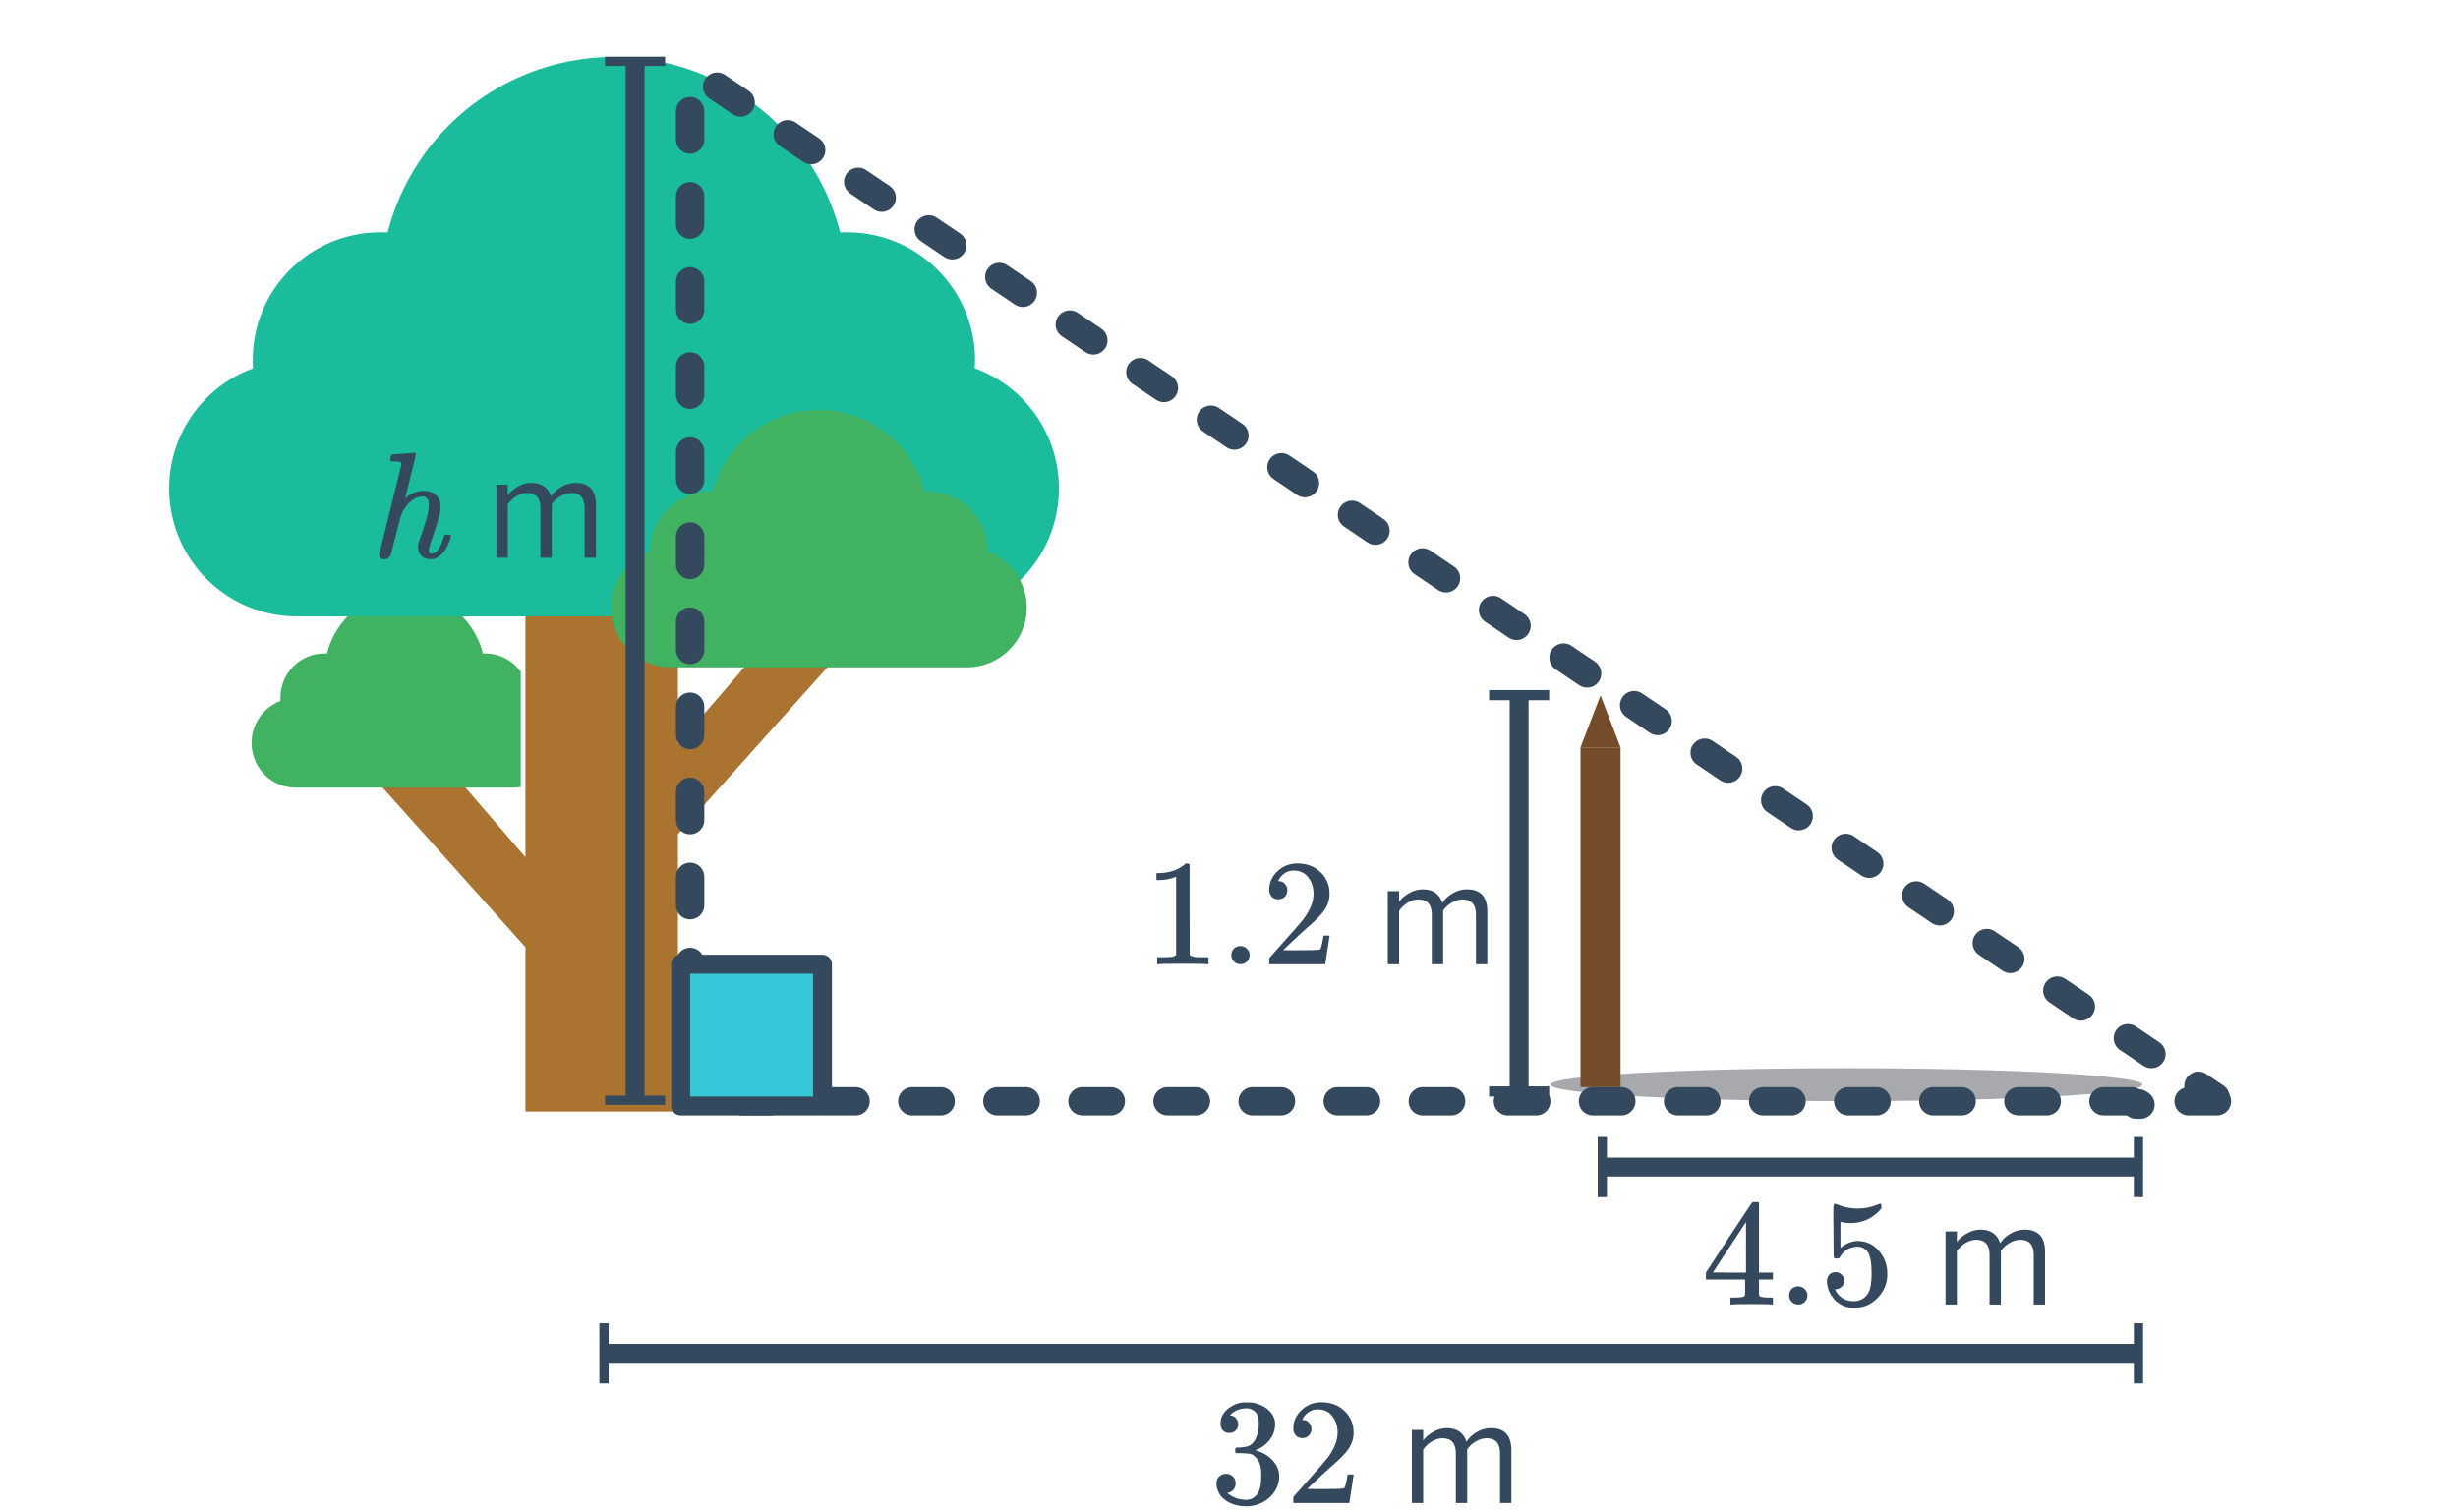
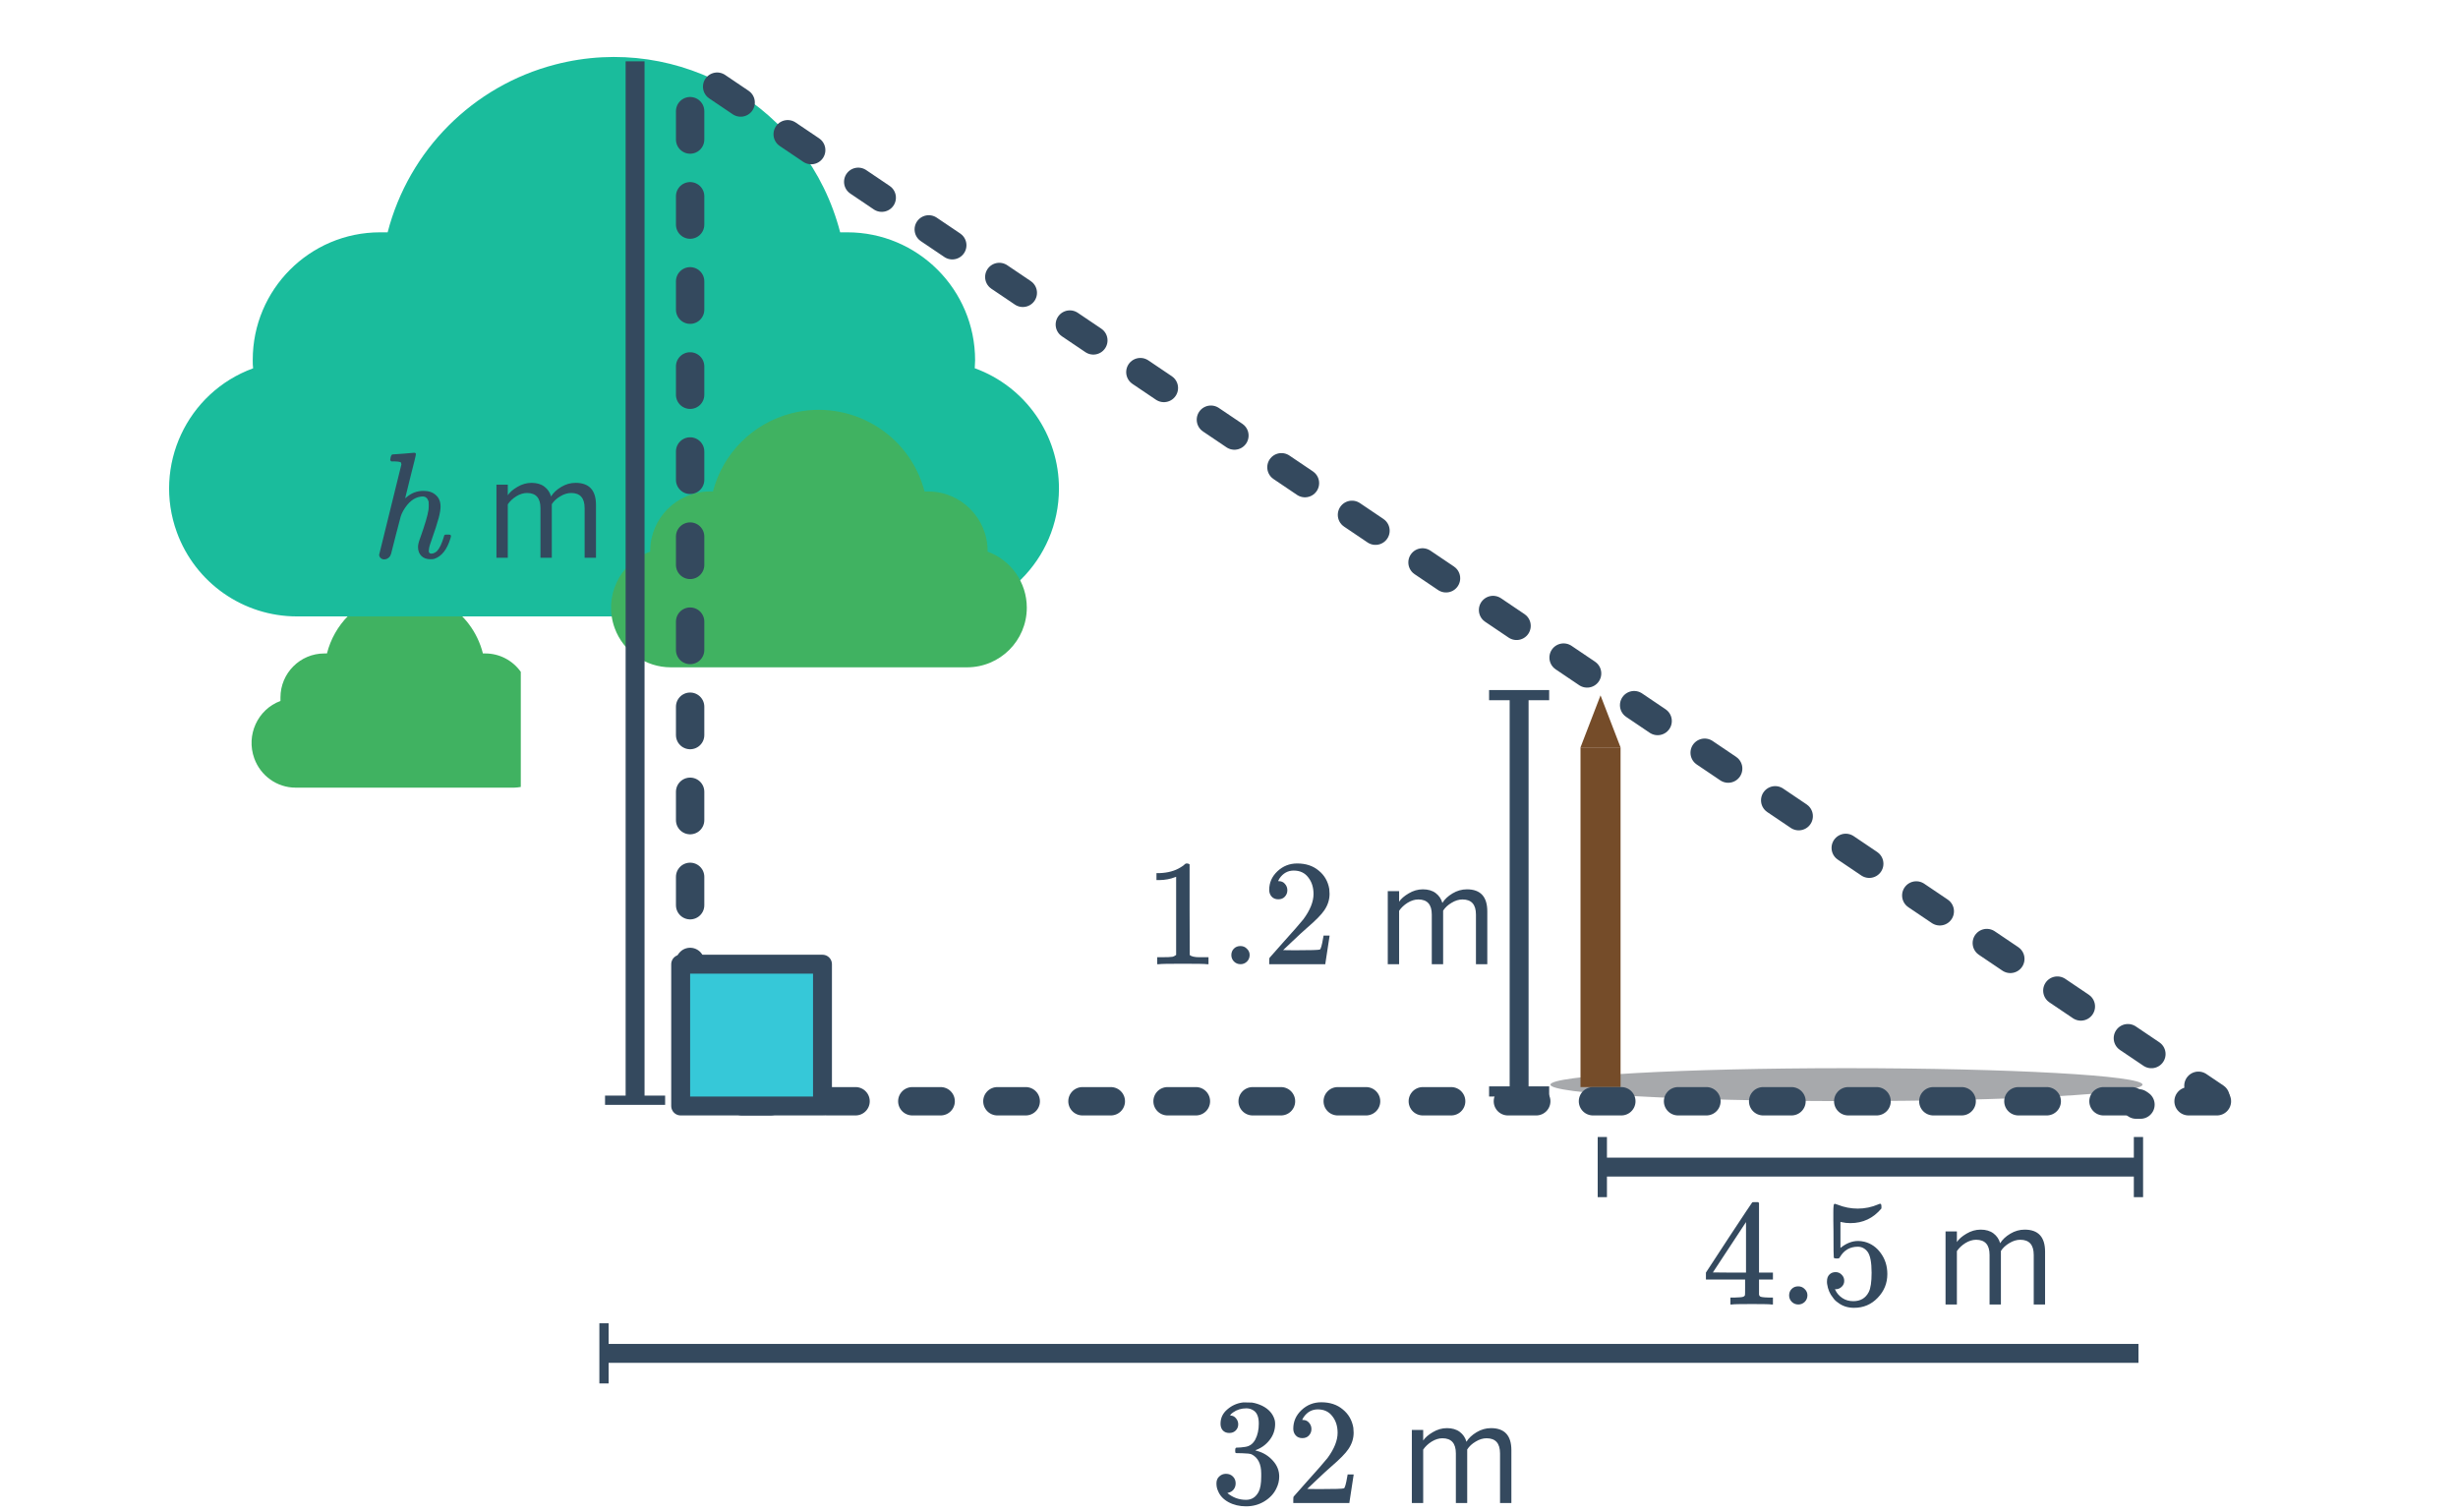
<svg xmlns="http://www.w3.org/2000/svg" width="260" height="160" viewBox="0 0 260 160" fill="none">
  <g clip-path="url(#clip0)">
-     <path d="M85.511 62.727L71.711 78.73V67.774V33.391H55.578V45.335V69.678V90.674L41.773 74.671L36.842 79.268L55.578 100.199V108.682V117.591H71.711V88.256L90.447 67.323L85.511 62.727Z" fill="#AA732F" />
    <path d="M55.088 71.072C54.217 69.852 52.825 69.129 51.341 69.127H51.081C49.907 64.501 45.263 61.717 40.707 62.908C37.703 63.694 35.358 66.076 34.584 69.127H34.315C31.748 69.127 29.666 71.211 29.666 73.782V74.151C27.25 75.049 26.009 77.767 26.894 80.22C27.565 82.082 29.31 83.322 31.263 83.324H54.388C54.623 83.317 54.857 83.292 55.088 83.25V71.072Z" fill="#40B261" />
    <path d="M103.105 38.953C103.105 38.673 103.144 38.399 103.144 38.119C103.144 30.64 97.089 24.577 89.62 24.577H88.87C85.442 11.341 71.948 3.394 58.73 6.826C50.041 9.082 43.256 15.876 41.003 24.577H40.209C32.764 24.577 26.729 30.623 26.734 38.078V38.129C26.734 38.409 26.734 38.683 26.773 38.963C19.761 41.525 16.151 49.294 18.709 56.315C20.656 61.659 25.733 65.213 31.415 65.209H98.458C105.921 65.232 111.991 59.193 112.014 51.719C112.032 46.007 108.467 40.899 103.105 38.953Z" fill="#1ABC9C" />
    <path d="M104.467 58.356C104.467 58.224 104.467 58.292 104.467 58.292C104.467 54.813 101.65 51.992 98.175 51.992H97.796C96.197 45.833 89.891 42.132 83.71 43.725C79.643 44.774 76.467 47.938 75.415 51.992H75.061C71.585 52.014 68.778 54.828 68.778 58.292C68.778 58.425 68.778 58.224 68.778 58.356C65.5 59.559 63.82 63.187 65.025 66.46C65.938 68.94 68.302 70.591 70.949 70.595H102.295C105.787 70.592 108.615 67.764 108.612 64.277C108.611 61.632 106.958 59.269 104.471 58.356H104.467Z" fill="#40B261" />
    <path d="M73 113.761V9" stroke="#34495E" stroke-width="3" stroke-linecap="round" stroke-linejoin="round" stroke-dasharray="3 6" />
    <path d="M63.89 143.172H226.201" stroke="#34495E" stroke-width="2" stroke-miterlimit="10" />
    <path d="M64.378 139.988H63.4V146.352H64.378V139.988Z" fill="#34495E" />
-     <path d="M226.69 139.988H225.712V146.352H226.69V139.988Z" fill="#34495E" />
    <path d="M169.489 123.465H226.2" stroke="#34495E" stroke-width="2" stroke-miterlimit="10" />
    <path d="M169.978 120.281H169V126.645H169.978V120.281Z" fill="#34495E" />
    <path d="M226.689 120.281H225.711V126.645H226.689V120.281Z" fill="#34495E" />
    <path d="M67.178 116.39V6.488" stroke="#34495E" stroke-width="2" stroke-miterlimit="10" />
    <path d="M70.356 115.902H64V116.881H70.356V115.902Z" fill="#34495E" />
-     <path d="M70.356 6H64V6.979H70.356V6Z" fill="#34495E" />
    <path d="M195.315 116.484C212.61 116.484 226.63 115.704 226.63 114.742C226.63 113.78 212.61 113 195.315 113C178.02 113 164 113.78 164 114.742C164 115.704 178.02 116.484 195.315 116.484Z" fill="#A7A9AC" />
    <path d="M171.418 79.062H167.181V115H171.418V79.062Z" fill="#754C29" />
    <path d="M167.181 79.064L169.299 73.562L171.417 79.064" fill="#754C29" />
    <path d="M234.5 116.5H73" stroke="#34495E" stroke-width="3" stroke-linecap="round" stroke-linejoin="round" stroke-dasharray="3 6" />
    <path d="M75.858 9.168L234.346 116.078" stroke="#34495E" stroke-width="3" stroke-linecap="round" stroke-linejoin="round" stroke-dasharray="3 6" />
    <path d="M226.212 116.719L226.413 116.856H225.955" stroke="#34495E" stroke-width="3" stroke-linecap="round" stroke-linejoin="round" />
    <path d="M160.688 115.459V73.535" stroke="#34495E" stroke-width="2" stroke-miterlimit="10" />
    <path d="M163.866 114.926H157.511V116.001H163.866V114.926Z" fill="#34495E" />
    <path d="M163.866 73H157.511V74.075H163.866V73Z" fill="#34495E" />
    <path d="M130.032 151.592C129.744 151.592 129.515 151.501 129.344 151.32C129.184 151.139 129.104 150.904 129.104 150.616C129.104 150.008 129.344 149.501 129.824 149.096C130.304 148.68 130.859 148.435 131.488 148.36H131.728C132.101 148.36 132.336 148.365 132.432 148.376C132.784 148.429 133.141 148.541 133.504 148.712C134.208 149.064 134.651 149.565 134.832 150.216C134.864 150.323 134.88 150.467 134.88 150.648C134.88 151.277 134.683 151.843 134.288 152.344C133.904 152.835 133.419 153.187 132.832 153.4C132.779 153.421 132.779 153.437 132.832 153.448C132.853 153.459 132.907 153.475 132.992 153.496C133.643 153.677 134.192 154.019 134.64 154.52C135.088 155.011 135.312 155.571 135.312 156.2C135.312 156.637 135.211 157.059 135.008 157.464C134.752 158.008 134.331 158.461 133.744 158.824C133.168 159.176 132.523 159.352 131.808 159.352C131.104 159.352 130.48 159.203 129.936 158.904C129.392 158.605 129.024 158.205 128.832 157.704C128.725 157.48 128.672 157.219 128.672 156.92C128.672 156.621 128.768 156.381 128.96 156.2C129.163 156.008 129.403 155.912 129.68 155.912C129.979 155.912 130.224 156.008 130.416 156.2C130.608 156.392 130.704 156.632 130.704 156.92C130.704 157.165 130.635 157.379 130.496 157.56C130.357 157.741 130.171 157.859 129.936 157.912L129.824 157.944C130.4 158.424 131.061 158.664 131.808 158.664C132.395 158.664 132.837 158.381 133.136 157.816C133.317 157.464 133.408 156.925 133.408 156.2V155.88C133.408 154.867 133.067 154.189 132.384 153.848C132.224 153.784 131.899 153.747 131.408 153.736L130.736 153.72L130.688 153.688C130.667 153.656 130.656 153.571 130.656 153.432C130.656 153.304 130.672 153.224 130.704 153.192C130.736 153.16 130.763 153.144 130.784 153.144C131.083 153.144 131.392 153.117 131.712 153.064C132.181 153 132.539 152.739 132.784 152.28C133.029 151.811 133.152 151.251 133.152 150.6C133.152 149.907 132.965 149.443 132.592 149.208C132.368 149.059 132.117 148.984 131.84 148.984C131.307 148.984 130.837 149.128 130.432 149.416C130.389 149.437 130.341 149.475 130.288 149.528C130.235 149.571 130.192 149.613 130.16 149.656L130.112 149.72C130.144 149.731 130.181 149.741 130.224 149.752C130.437 149.773 130.613 149.875 130.752 150.056C130.901 150.237 130.976 150.445 130.976 150.68C130.976 150.936 130.885 151.155 130.704 151.336C130.533 151.507 130.309 151.592 130.032 151.592ZM137.76 152.136C137.461 152.136 137.227 152.04 137.056 151.848C136.885 151.656 136.8 151.421 136.8 151.144C136.8 150.376 137.088 149.72 137.664 149.176C138.251 148.621 138.949 148.344 139.76 148.344C140.677 148.344 141.435 148.595 142.032 149.096C142.64 149.587 143.013 150.232 143.152 151.032C143.173 151.224 143.184 151.4 143.184 151.56C143.184 152.179 142.997 152.76 142.624 153.304C142.325 153.752 141.723 154.365 140.816 155.144C140.432 155.475 139.899 155.965 139.216 156.616L138.272 157.512L139.488 157.528C141.163 157.528 142.053 157.501 142.16 157.448C142.203 157.437 142.256 157.325 142.32 157.112C142.363 156.995 142.437 156.632 142.544 156.024V155.976H143.184V156.024L142.736 158.952V159H136.8V158.696C136.8 158.483 136.811 158.36 136.832 158.328C136.843 158.317 137.291 157.811 138.176 156.808C139.339 155.517 140.085 154.664 140.416 154.248C141.131 153.277 141.488 152.387 141.488 151.576C141.488 150.872 141.301 150.285 140.928 149.816C140.565 149.336 140.053 149.096 139.392 149.096C138.773 149.096 138.272 149.373 137.888 149.928C137.867 149.971 137.835 150.029 137.792 150.104C137.76 150.157 137.744 150.189 137.744 150.2C137.744 150.211 137.771 150.216 137.824 150.216C138.091 150.216 138.304 150.312 138.464 150.504C138.635 150.696 138.72 150.92 138.72 151.176C138.72 151.443 138.629 151.672 138.448 151.864C138.277 152.045 138.048 152.136 137.76 152.136ZM159.869 159H158.669V153.752C158.669 152.685 158.194 152.152 157.245 152.152C156.861 152.152 156.477 152.269 156.093 152.504C155.709 152.728 155.41 153.005 155.197 153.336V159H153.997V153.752C153.997 152.685 153.522 152.152 152.573 152.152C152.199 152.152 151.821 152.269 151.437 152.504C151.063 152.739 150.765 153.021 150.541 153.352V159H149.341V151.272H150.541V152.392C150.743 152.083 151.079 151.789 151.549 151.512C152.029 151.224 152.53 151.08 153.053 151.08C153.607 151.08 154.061 151.213 154.413 151.48C154.765 151.747 154.999 152.093 155.117 152.52C155.351 152.136 155.709 151.8 156.189 151.512C156.669 151.224 157.175 151.08 157.709 151.08C159.149 151.08 159.869 151.859 159.869 153.416V159Z" fill="#34495E" />
    <path d="M187.392 138C187.243 137.968 186.555 137.952 185.328 137.952C184.048 137.952 183.333 137.968 183.184 138H183.04V137.264H183.536C183.995 137.253 184.277 137.227 184.384 137.184C184.469 137.163 184.533 137.109 184.576 137.024C184.587 137.003 184.592 136.715 184.592 136.16V135.36H180.448V134.624L182.864 130.928C184.496 128.453 185.323 127.211 185.344 127.2C185.365 127.179 185.477 127.168 185.68 127.168H185.968L186.064 127.264V134.624H187.536V135.36H186.064V136.176C186.064 136.613 186.064 136.869 186.064 136.944C186.075 137.019 186.107 137.083 186.16 137.136C186.245 137.211 186.549 137.253 187.072 137.264H187.536V138H187.392ZM184.688 134.624V129.28L181.184 134.608L182.928 134.624H184.688ZM189.248 137.04C189.248 136.763 189.339 136.533 189.52 136.352C189.701 136.171 189.931 136.08 190.208 136.08C190.485 136.08 190.715 136.176 190.896 136.368C191.088 136.549 191.184 136.768 191.184 137.024C191.184 137.301 191.088 137.536 190.896 137.728C190.704 137.909 190.48 138 190.224 138C189.947 138 189.712 137.904 189.52 137.712C189.339 137.52 189.248 137.296 189.248 137.04ZM194.165 134.576C194.421 134.576 194.634 134.667 194.805 134.848C194.986 135.019 195.077 135.237 195.077 135.504C195.077 135.749 194.986 135.957 194.805 136.128C194.624 136.299 194.421 136.384 194.197 136.384H194.085L194.133 136.464C194.293 136.805 194.538 137.088 194.869 137.312C195.2 137.536 195.589 137.648 196.037 137.648C196.794 137.648 197.338 137.328 197.669 136.688C197.872 136.293 197.973 135.611 197.973 134.64C197.973 133.541 197.829 132.8 197.541 132.416C197.264 132.064 196.922 131.888 196.517 131.888C195.685 131.888 195.056 132.251 194.629 132.976C194.586 133.051 194.544 133.099 194.501 133.12C194.469 133.131 194.394 133.136 194.277 133.136C194.096 133.136 193.994 133.104 193.973 133.04C193.952 132.997 193.941 132.064 193.941 130.24C193.941 129.92 193.936 129.541 193.925 129.104C193.925 128.667 193.925 128.389 193.925 128.272C193.925 127.675 193.957 127.376 194.021 127.376C194.042 127.355 194.064 127.344 194.085 127.344L194.373 127.44C195.066 127.717 195.776 127.856 196.501 127.856C197.258 127.856 197.984 127.707 198.677 127.408C198.762 127.365 198.832 127.344 198.885 127.344C198.97 127.344 199.013 127.44 199.013 127.632V127.84C198.149 128.875 197.056 129.392 195.733 129.392C195.402 129.392 195.104 129.36 194.837 129.296L194.677 129.264V132.016C195.285 131.525 195.909 131.28 196.549 131.28C196.752 131.28 196.97 131.307 197.205 131.36C197.92 131.541 198.501 131.947 198.949 132.576C199.408 133.205 199.637 133.941 199.637 134.784C199.637 135.755 199.296 136.592 198.613 137.296C197.941 138 197.109 138.352 196.117 138.352C195.445 138.352 194.874 138.165 194.405 137.792C194.202 137.664 194.026 137.488 193.877 137.264C193.557 136.88 193.354 136.405 193.269 135.84C193.269 135.808 193.264 135.76 193.253 135.696C193.253 135.621 193.253 135.568 193.253 135.536C193.253 135.237 193.338 135.003 193.509 134.832C193.68 134.661 193.898 134.576 194.165 134.576ZM216.322 138H215.122V132.752C215.122 131.685 214.647 131.152 213.698 131.152C213.314 131.152 212.93 131.269 212.546 131.504C212.162 131.728 211.863 132.005 211.65 132.336V138H210.45V132.752C210.45 131.685 209.975 131.152 209.026 131.152C208.652 131.152 208.274 131.269 207.89 131.504C207.516 131.739 207.218 132.021 206.994 132.352V138H205.794V130.272H206.994V131.392C207.196 131.083 207.532 130.789 208.002 130.512C208.482 130.224 208.983 130.08 209.506 130.08C210.06 130.08 210.514 130.213 210.866 130.48C211.218 130.747 211.452 131.093 211.57 131.52C211.804 131.136 212.162 130.8 212.642 130.512C213.122 130.224 213.628 130.08 214.162 130.08C215.602 130.08 216.322 130.859 216.322 132.416V138Z" fill="#34495E" />
    <path d="M127.656 102C127.475 101.968 126.627 101.952 125.112 101.952C123.619 101.952 122.781 101.968 122.6 102H122.408V101.264H122.824C123.443 101.264 123.843 101.248 124.024 101.216C124.109 101.205 124.237 101.141 124.408 101.024V92.752C124.387 92.752 124.344 92.768 124.28 92.8C123.789 92.992 123.24 93.093 122.632 93.104H122.328V92.368H122.632C123.528 92.336 124.275 92.133 124.872 91.76C125.064 91.653 125.229 91.531 125.368 91.392C125.389 91.36 125.453 91.344 125.56 91.344C125.667 91.344 125.757 91.376 125.832 91.44V96.224L125.848 101.024C126.008 101.184 126.355 101.264 126.888 101.264H127.416H127.832V102H127.656ZM130.248 101.04C130.248 100.763 130.339 100.533 130.52 100.352C130.701 100.171 130.931 100.08 131.208 100.08C131.485 100.08 131.715 100.176 131.896 100.368C132.088 100.549 132.184 100.768 132.184 101.024C132.184 101.301 132.088 101.536 131.896 101.728C131.704 101.909 131.48 102 131.224 102C130.947 102 130.712 101.904 130.52 101.712C130.339 101.52 130.248 101.296 130.248 101.04ZM135.213 95.136C134.914 95.136 134.68 95.04 134.509 94.848C134.338 94.656 134.253 94.421 134.253 94.144C134.253 93.376 134.541 92.72 135.117 92.176C135.704 91.621 136.402 91.344 137.213 91.344C138.13 91.344 138.888 91.595 139.485 92.096C140.093 92.587 140.466 93.232 140.605 94.032C140.626 94.224 140.637 94.4 140.637 94.56C140.637 95.179 140.45 95.76 140.077 96.304C139.778 96.752 139.176 97.365 138.269 98.144C137.885 98.475 137.352 98.965 136.669 99.616L135.725 100.512L136.941 100.528C138.616 100.528 139.506 100.501 139.613 100.448C139.656 100.437 139.709 100.325 139.773 100.112C139.816 99.995 139.89 99.632 139.997 99.024V98.976H140.637V99.024L140.189 101.952V102H134.253V101.696C134.253 101.483 134.264 101.36 134.285 101.328C134.296 101.317 134.744 100.811 135.629 99.808C136.792 98.517 137.538 97.664 137.869 97.248C138.584 96.277 138.941 95.387 138.941 94.576C138.941 93.872 138.754 93.285 138.381 92.816C138.018 92.336 137.506 92.096 136.845 92.096C136.226 92.096 135.725 92.373 135.341 92.928C135.32 92.971 135.288 93.029 135.245 93.104C135.213 93.157 135.197 93.189 135.197 93.2C135.197 93.211 135.224 93.216 135.277 93.216C135.544 93.216 135.757 93.312 135.917 93.504C136.088 93.696 136.173 93.92 136.173 94.176C136.173 94.443 136.082 94.672 135.901 94.864C135.73 95.045 135.501 95.136 135.213 95.136ZM157.322 102H156.122V96.752C156.122 95.685 155.647 95.152 154.698 95.152C154.314 95.152 153.93 95.269 153.546 95.504C153.162 95.728 152.863 96.005 152.65 96.336V102H151.45V96.752C151.45 95.685 150.975 95.152 150.026 95.152C149.652 95.152 149.274 95.269 148.89 95.504C148.516 95.739 148.218 96.021 147.994 96.352V102H146.794V94.272H147.994V95.392C148.196 95.083 148.532 94.789 149.002 94.512C149.482 94.224 149.983 94.08 150.506 94.08C151.06 94.08 151.514 94.213 151.866 94.48C152.218 94.747 152.452 95.093 152.57 95.52C152.804 95.136 153.162 94.8 153.642 94.512C154.122 94.224 154.628 94.08 155.162 94.08C156.602 94.08 157.322 94.859 157.322 96.416V102Z" fill="#34495E" />
    <path d="M41.528 48.072C41.539 48.072 41.923 48.045 42.68 47.992L43.8 47.896C43.928 47.896 43.992 47.944 43.992 48.04C43.992 48.157 43.805 48.936 43.432 50.376C43.048 51.912 42.856 52.691 42.856 52.712L42.984 52.616C43.507 52.157 44.109 51.928 44.792 51.928C45.347 51.928 45.784 52.077 46.104 52.376C46.435 52.664 46.6 53.069 46.6 53.592C46.6 53.891 46.536 54.285 46.408 54.776C46.237 55.405 45.997 56.152 45.688 57.016C45.507 57.507 45.405 57.843 45.384 58.024C45.363 58.152 45.352 58.237 45.352 58.28C45.352 58.472 45.443 58.568 45.624 58.568C45.816 58.568 46.013 58.483 46.216 58.312C46.493 58.013 46.733 57.517 46.936 56.824C46.968 56.696 46.995 56.621 47.016 56.6C47.048 56.568 47.123 56.552 47.24 56.552H47.336C47.517 56.552 47.619 56.563 47.64 56.584C47.683 56.627 47.704 56.669 47.704 56.712C47.704 56.755 47.688 56.824 47.656 56.92C47.293 58.136 46.712 58.872 45.912 59.128C45.827 59.149 45.699 59.16 45.528 59.16C45.123 59.16 44.803 59.043 44.568 58.808C44.333 58.573 44.216 58.253 44.216 57.848C44.216 57.624 44.301 57.288 44.472 56.84C44.952 55.496 45.235 54.536 45.32 53.96C45.341 53.864 45.352 53.683 45.352 53.416C45.352 53.224 45.347 53.101 45.336 53.048C45.219 52.696 45.011 52.52 44.712 52.52C44.627 52.52 44.557 52.525 44.504 52.536C43.789 52.632 43.171 53.133 42.648 54.04C42.531 54.253 42.445 54.445 42.392 54.616C42.339 54.787 42.168 55.437 41.88 56.568C41.592 57.741 41.421 58.413 41.368 58.584C41.315 58.755 41.245 58.877 41.16 58.952C41.011 59.101 40.835 59.176 40.632 59.176C40.493 59.176 40.371 59.128 40.264 59.032C40.168 58.947 40.115 58.835 40.104 58.696L42.456 49.144C42.456 49.016 42.424 48.931 42.36 48.888C42.243 48.845 42.029 48.819 41.72 48.808H41.384C41.32 48.744 41.283 48.701 41.272 48.68C41.272 48.659 41.288 48.557 41.32 48.376C41.373 48.173 41.443 48.072 41.528 48.072ZM63.041 59H61.84V53.752C61.84 52.685 61.366 52.152 60.416 52.152C60.032 52.152 59.648 52.269 59.264 52.504C58.88 52.728 58.582 53.005 58.368 53.336V59H57.169V53.752C57.169 52.685 56.694 52.152 55.745 52.152C55.371 52.152 54.992 52.269 54.608 52.504C54.235 52.739 53.937 53.021 53.712 53.352V59H52.513V51.272H53.712V52.392C53.915 52.083 54.251 51.789 54.721 51.512C55.2 51.224 55.702 51.08 56.224 51.08C56.779 51.08 57.233 51.213 57.584 51.48C57.937 51.747 58.171 52.093 58.288 52.52C58.523 52.136 58.88 51.8 59.361 51.512C59.84 51.224 60.347 51.08 60.88 51.08C62.321 51.08 63.041 51.859 63.041 53.416V59Z" fill="#34495E" />
    <rect x="87" y="102" width="15" height="15" transform="rotate(90 87 102)" fill="#36C8D8" stroke="#34495E" stroke-width="2" stroke-linecap="round" stroke-linejoin="round" />
  </g>
  <defs>
    <clipPath id="clip0">
      <rect width="260" height="160" fill="white" />
    </clipPath>
  </defs>
</svg>